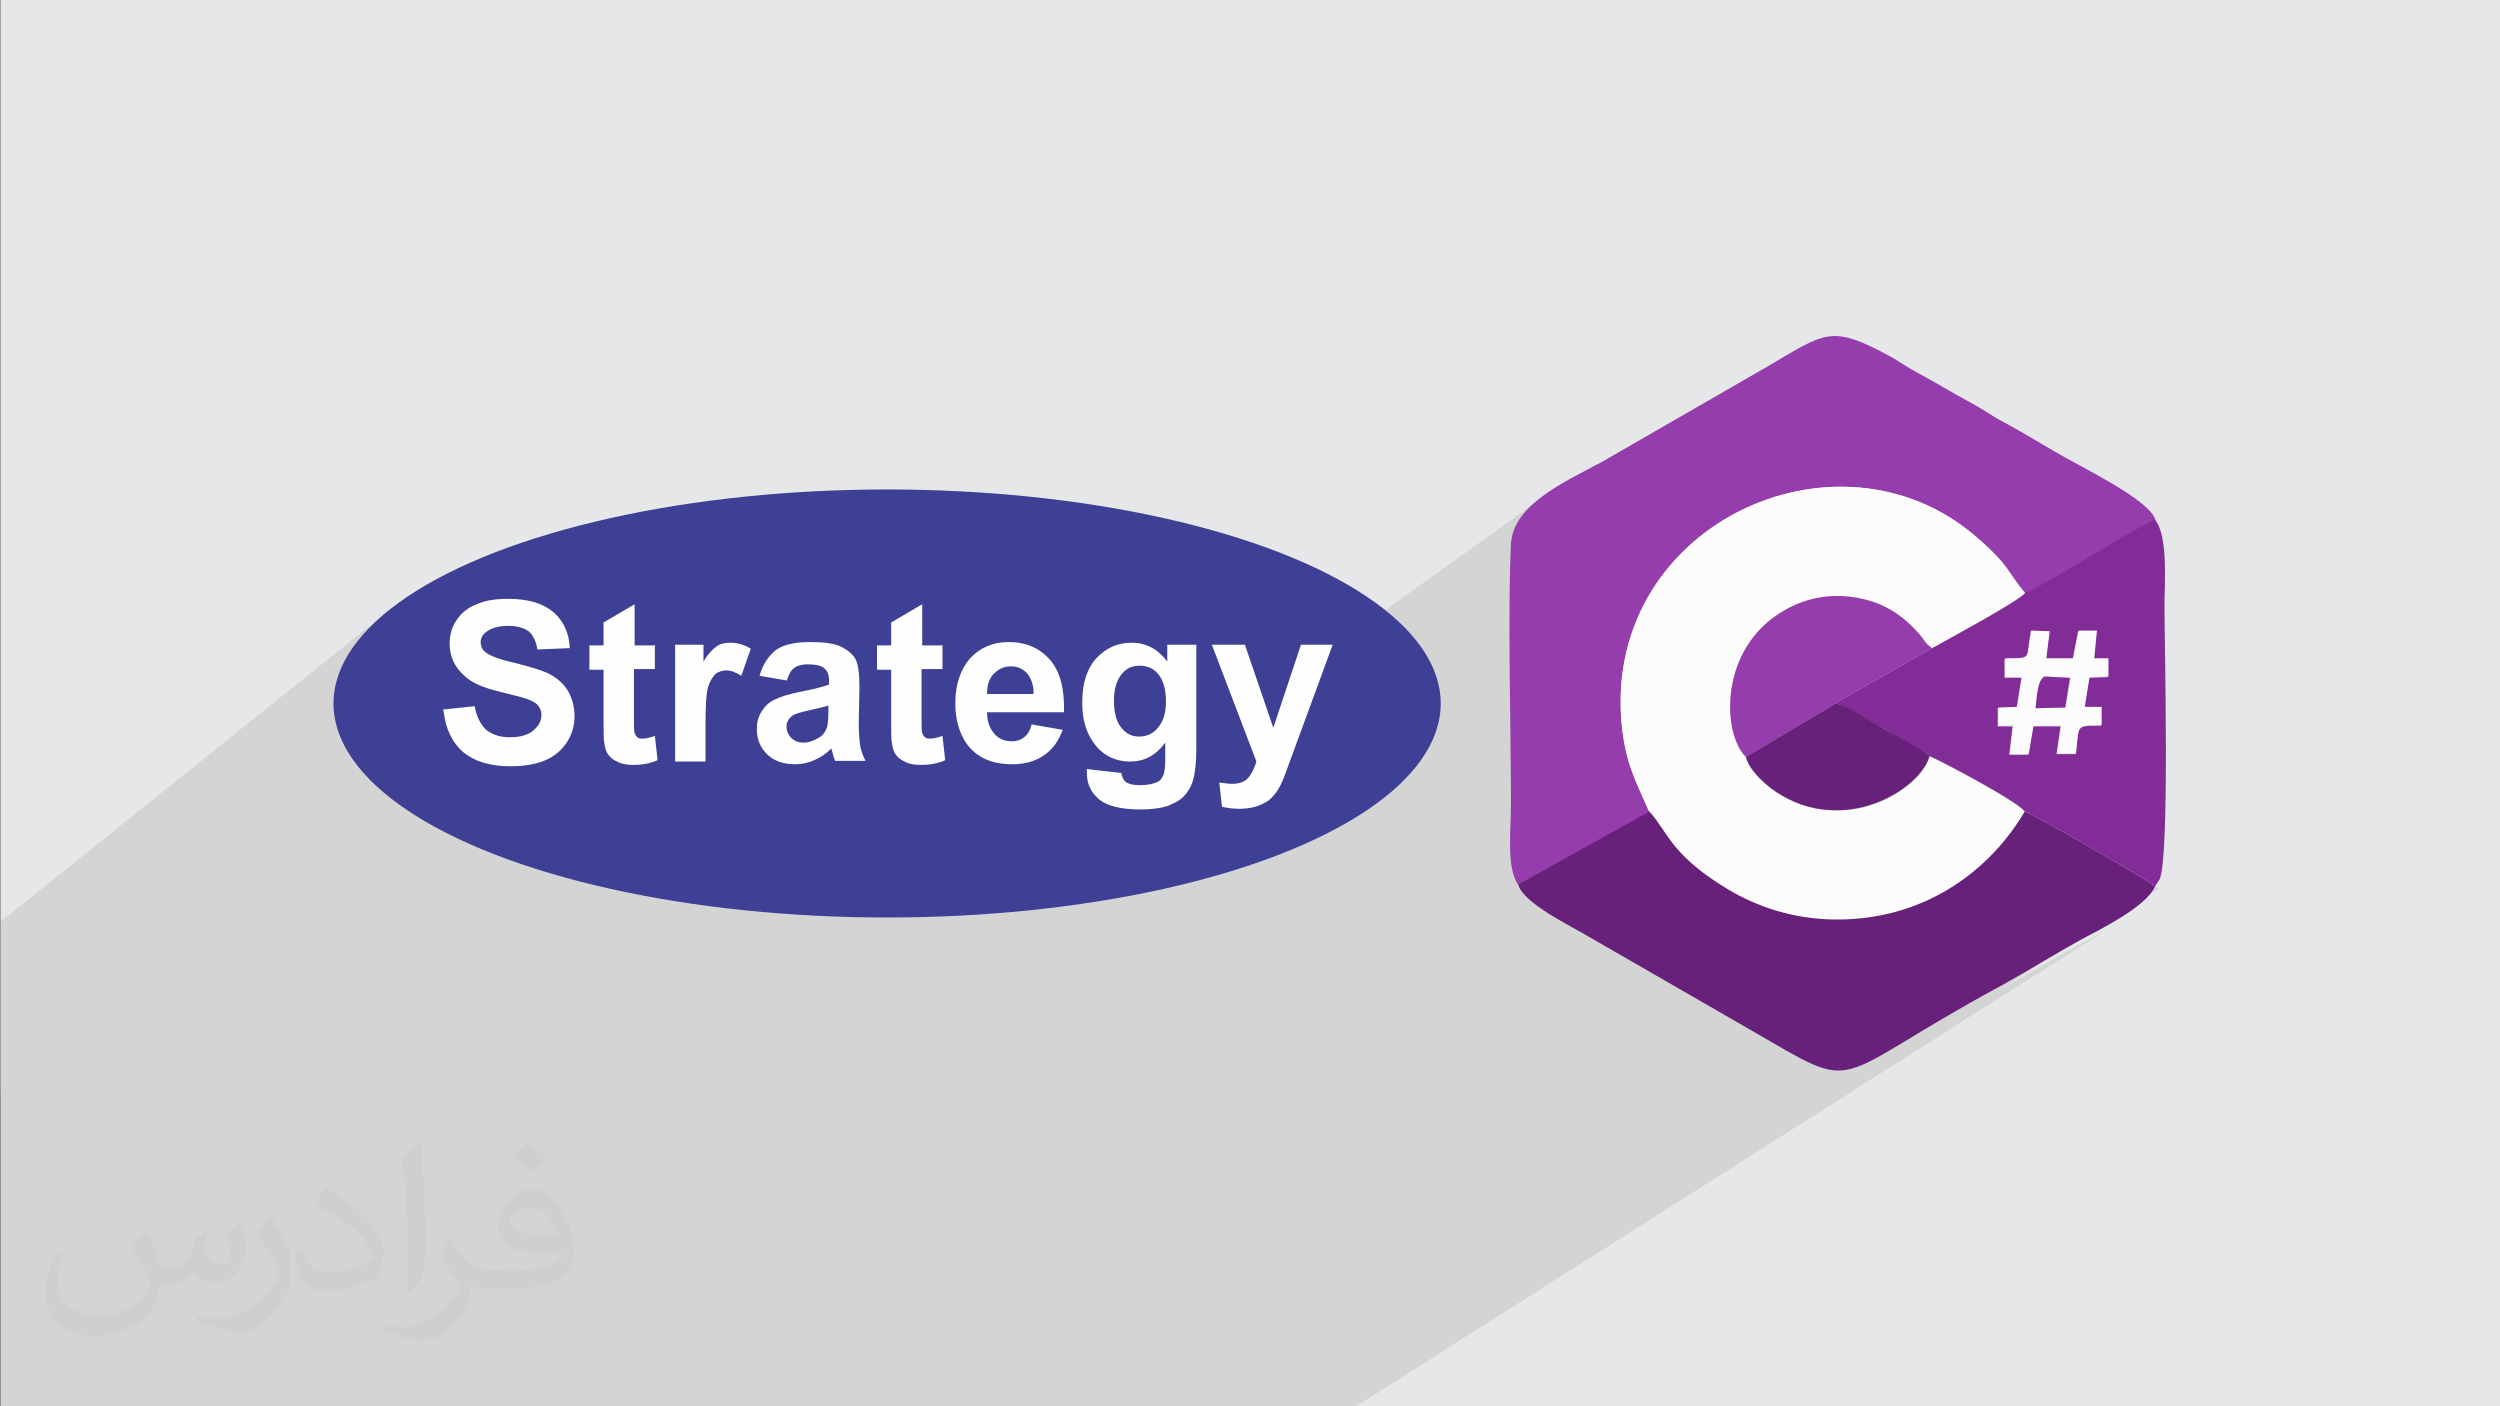
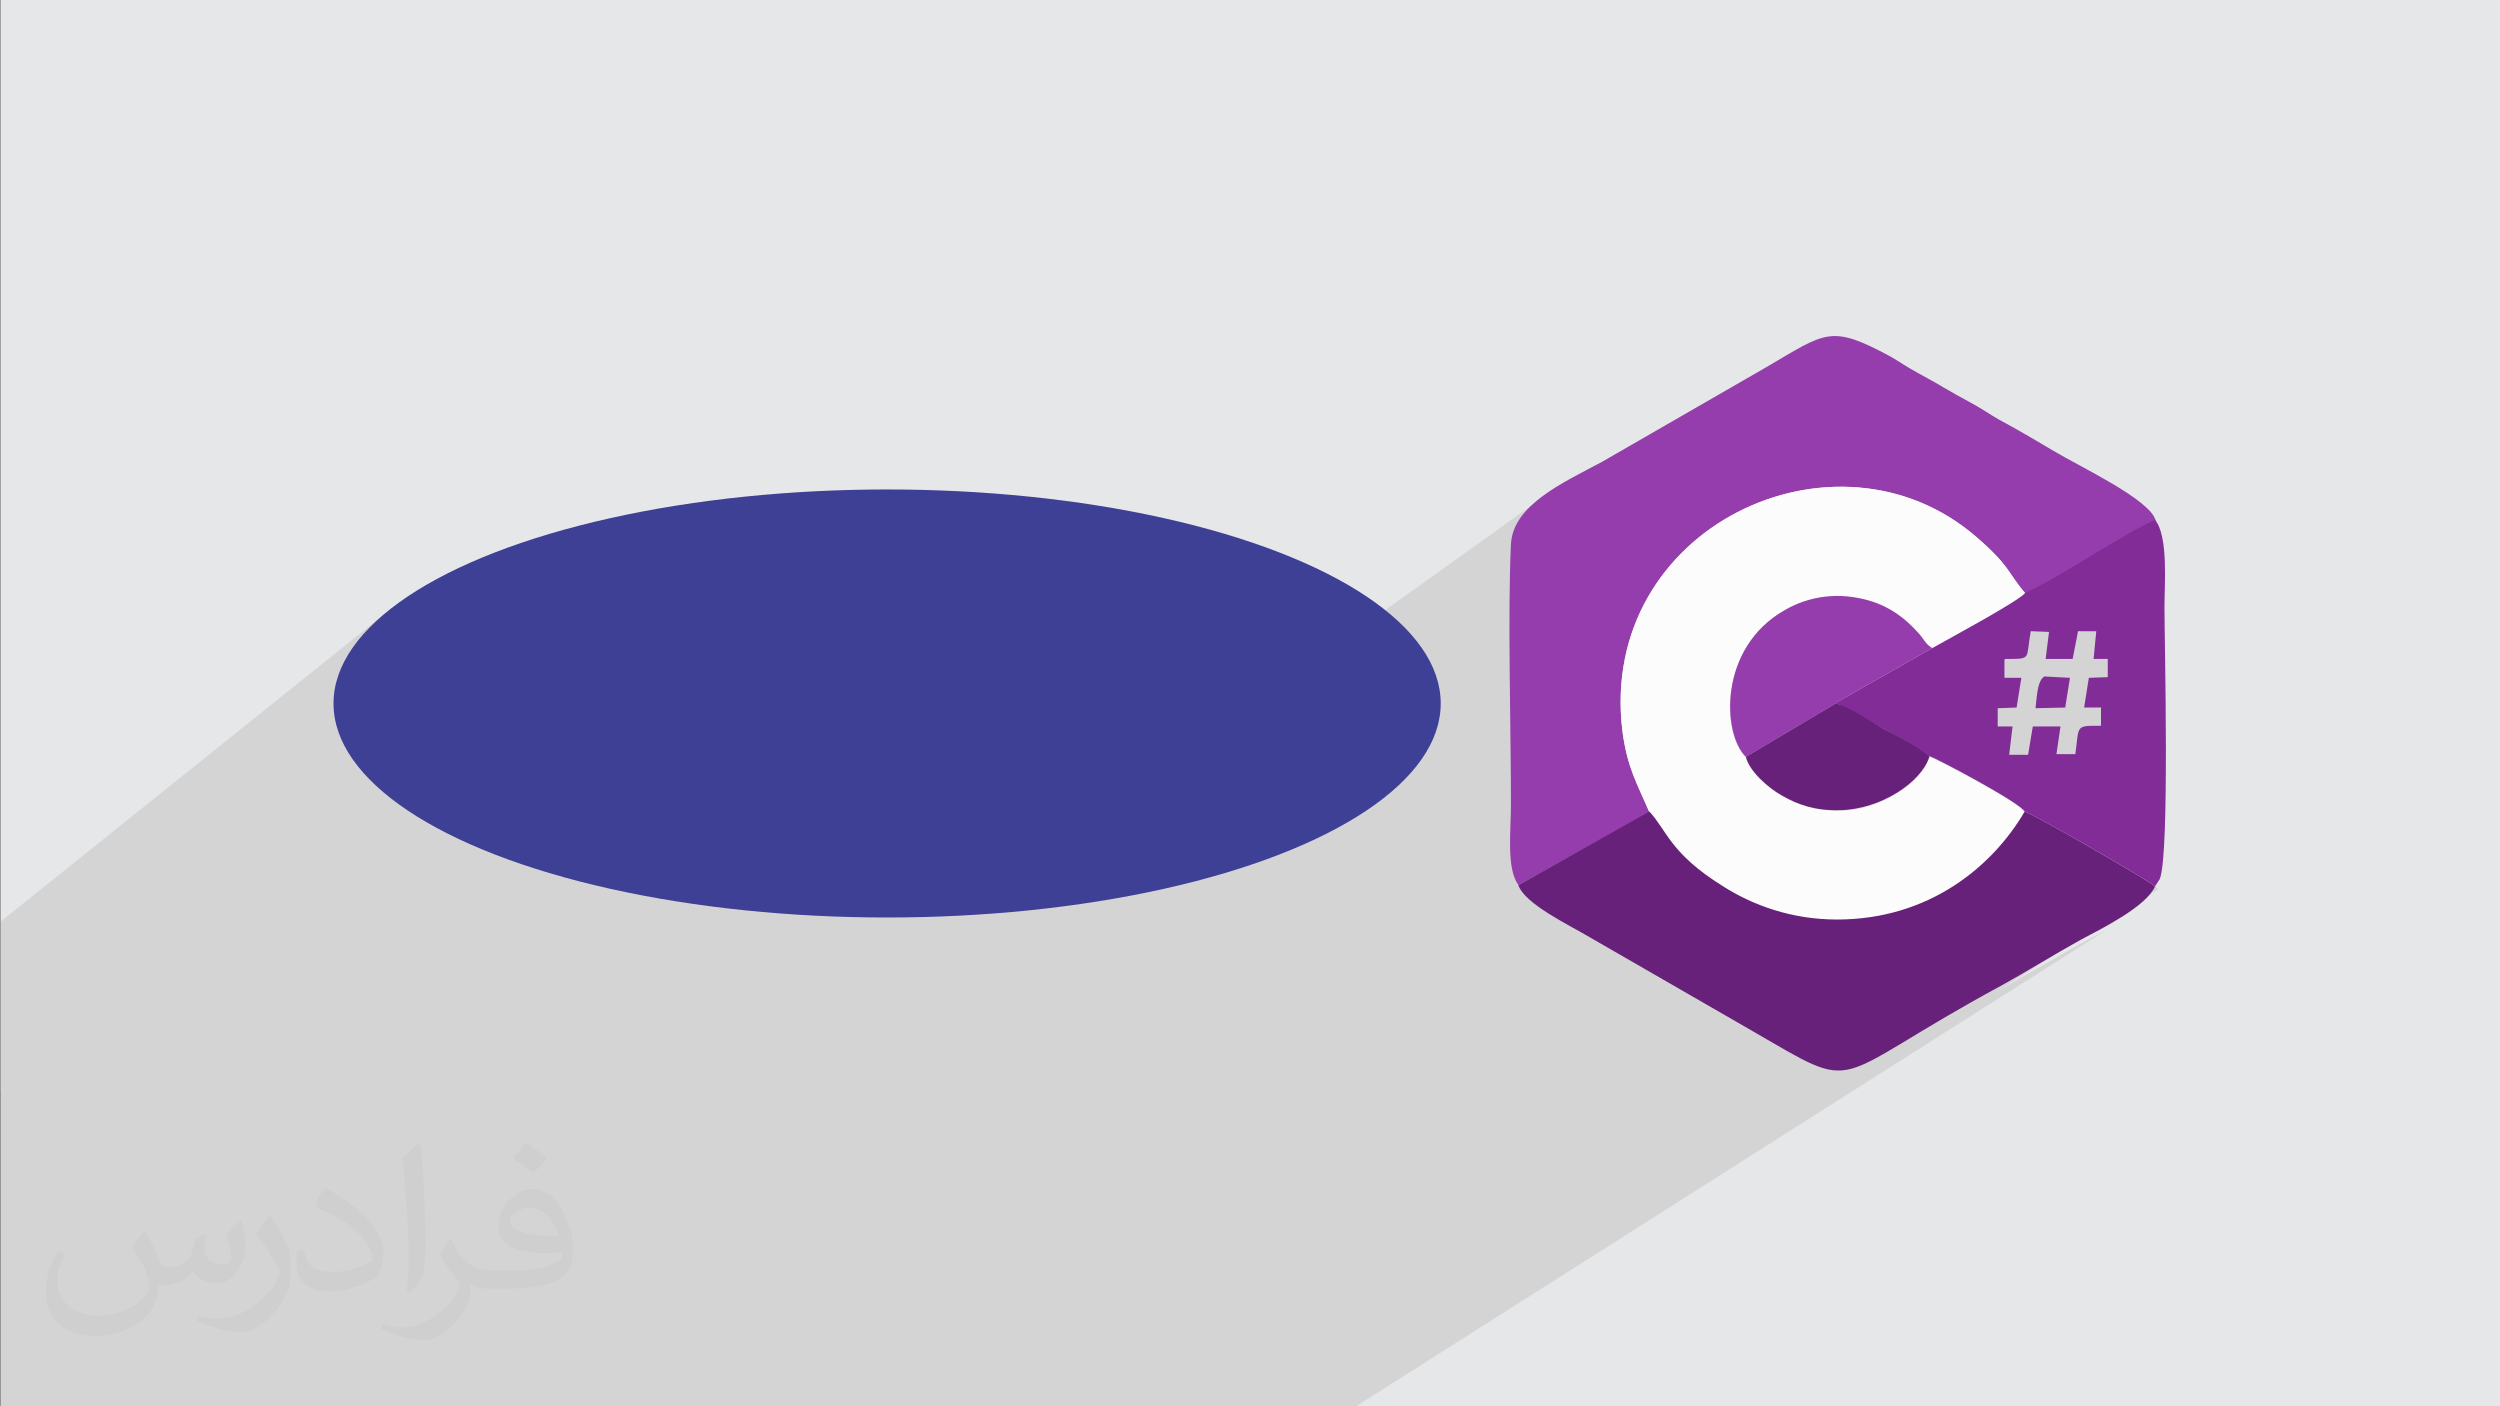
<svg xmlns="http://www.w3.org/2000/svg" xml:space="preserve" width="3.703in" height="2.083in" version="1.1" style="shape-rendering:geometricPrecision; text-rendering:geometricPrecision; image-rendering:optimizeQuality; fill-rule:evenodd; clip-rule:evenodd" viewBox="0 0 3703 2083" enable-background="new 0 0 256 256">
  <rect x="0" y="0" width="3703" height="2083" fill="#808080" stroke="none" />
  <defs>
    <style type="text/css">
   
    .fil6 {fill:#3E4095}
    .fil4 {fill:#68217A}
    .fil5 {fill:#822C98}
    .fil2 {fill:#953DAC}
    .fil0 {fill:#E6E7E8}
    .fil3 {fill:#FDFCFD}
    .fil7 {fill:#FEFEFE;fill-rule:nonzero}
    .fil8 {fill:#373435;fill-opacity:0.031}
    .fil1 {fill:#373435;fill-opacity:0.102}
   
  </style>
  </defs>
  <g id="Layer_x0020_1">
    <polygon class="fil0" points="1,0 3704,0 3704,2083 1,2083 " />
    <path class="fil1" d="M1 1615l0 -20 0 -30 0 -64 0 -51 0 -85 574 -460 -16 14 -15 14 -13 15 -11 15 -9 15 -7 16 -5 16 -3 16 -1 16 1 15 192 -153 4 -3 4 -3 4 -2 5 -2 2 -1 3 -1 3 -1 3 -1 3 -1 3 -1 3 -1 3 -1 3 0 3 0 3 0 3 0 3 0 3 0 3 0 3 0 6 0 5 0 5 0 5 1 5 1 5 1 4 1 4 1 4 1 4 1 4 2 4 2 3 2 3 2 3 2 3 2 3 3 3 3 2 3 2 3 2 3 2 3 2 3 2 3 1 3 1 3 1 4 1 4 1 4 1 4 0 4 0 4 -42 33 1 0 1 0 90 -70 46 -27 0 61 31 0 0 23 30 -23 42 0 0 17 17 -13 2 -2 2 -1 2 -1 2 -1 2 -1 3 -1 3 0 3 0 3 0 4 0 4 0 4 1 4 1 4 1 4 1 4 2 4 2 -14 40 -51 39 0 2 102 -78 2 -1 2 -1 2 -1 3 -1 3 -1 3 -1 3 -1 3 -1 3 -1 3 -1 3 -1 4 0 4 0 4 0 4 0 4 0 4 0 4 0 4 0 3 0 3 0 3 0 3 0 3 0 3 0 3 1 3 1 2 1 2 1 2 1 2 1 2 1 4 2 3 2 3 2 3 2 0 0 61 -46 46 -27 0 61 31 0 0 36 -31 23 0 13 84 -63 3 -2 3 -2 3 -2 4 -2 4 -1 4 -1 4 -1 4 -1 4 -1 4 0 4 0 4 0 5 0 5 0 5 1 4 1 4 1 4 1 4 1 4 1 4 2 4 2 3 2 3 2 3 2 3 3 3 3 3 3 3 3 3 4 2 4 2 4 2 4 2 4 2 5 1 5 0 2 63 -47 3 -2 3 -2 3 -2 3 -2 3 -1 3 -1 3 -1 4 -1 4 -1 4 0 4 0 4 0 4 0 4 0 4 1 4 1 4 1 4 1 3 1 3 2 3 2 3 2 3 2 0 0 14 -10 43 0 0 17 23 -17 49 0 16 47 66 -47 47 0 -2 6 320 -229 -5 4 -5 4 -5 4 -4 4 -4 4 -4 4 -4 4 -4 4 -3 4 -3 4 -3 5 -2 5 -2 5 -2 5 -1 5 -1 5 0 5 0 10 0 10 0 11 0 11 0 11 0 11 0 12 0 12 0 12 0 12 0 12 0 13 0 13 0 13 0 13 0 9 298 -209 19 -13 20 -11 21 -10 21 -8 22 -7 22 -5 23 -4 23 -2 23 -1 23 1 23 3 23 4 23 6 22 8 22 10 21 12 21 14 20 16 9 8 8 7 7 6 6 6 5 5 4 5 4 5 3 4 3 4 3 4 3 4 3 4 3 5 4 5 4 5 5 6 3 -1 4 -2 5 -3 6 -3 7 -4 7 -4 7 -4 8 -4 8 -4 8 -4 7 -4 7 -4 6 -4 6 -3 5 -3 4 -2 6 -3 6 -3 6 -4 6 -4 6 -4 6 -4 6 -4 6 -4 6 -4 6 -4 6 -3 6 -3 6 -3 6 -3 6 -3 6 -3 -433 291 5 3 0 0 5 3 0 0 5 3 4 3 4 3 0 0 4 2 3 2 1 0 216 -145 27 1 0 0 0 0 -3 30 46 -31 27 0 0 0 0 0 -4 41 21 0 0 0 0 0 0 27 -31 20 -4 25 25 0 0 0 0 0 0 27 -36 23 0 4 -1 14 -101 66 1 1 5 3 4 3 4 3 3 3 3 2 2 2 2 2 1 2 2 1 3 1 3 2 4 2 5 3 5 3 6 3 7 4 7 4 7 4 8 4 8 5 8 5 8 5 9 5 9 5 9 5 8 5 8 5 8 5 8 5 8 4 7 4 7 4 6 4 6 4 5 3 5 3 4 2 3 2 2 2 1 1 -241 153 12 -7 7 -4 7 -4 7 -4 7 -4 7 -4 7 -4 7 -4 7 -4 7 -4 7 -4 7 -4 7 -4 7 -4 7 -4 7 -4 7 -4 6 -3 7 -4 7 -4 8 -4 8 -4 8 -5 8 -5 8 -5 -1142 725 -7 0 -11 0 -2 0 -253 0 -23 0 0 0 -59 0 0 0 -31 0 -20 0 0 0 -24 0 0 0 -22 0 0 0 -15 0 0 0 -2 0 0 0 -20 0 0 0 -25 0 -5 0 0 0 -1 0 0 0 -23 0 0 0 -12 0 0 0 -12 0 0 0 0 0 0 0 -7 0 0 0 -5 0 0 0 -19 0 0 0 -4 0 0 0 -1 0 0 0 -1 0 0 0 -9 0 -12 0 0 0 -12 0 0 0 -12 0 0 0 -19 0 0 0 -18 0 0 0 -1 0 -4 0 0 0 0 0 -21 0 0 0 -1 0 -52 0 -13 0 -14 0 0 0 -2 0 0 0 -15 0 0 0 -20 0 -1 0 -14 0 -15 0 0 0 -5 0 0 0 -31 0 0 0 -74 0 -14 0 -78 0 -3 0 -14 0 -1 0 0 0 -170 0 -78 0 0 0 -72 0 -53 0 -16 0 -31 0 -22 0 -10 0 -23 0 -30 0 -17 0 -5 0 -34 0 -6 0 -1 0 0 0 -34 0 -21 0 -18 0 -43 0 -21 0 0 0 -8 0 -14 0 -15 0 -9 0 -6 0 -7 0 -13 0 -37 0 -14 0 -3 0 -28 0 -17 0 -17 0 -28 0 -5 0 0 -5 0 -35 0 -12 0 -4 0 -1 0 -16 0 -11 0 -1 0 -21 0 -31 0 -3 0 -4 0 -6 0 -10 0 -6 0 -1 0 -14 0 -12 0 -8 0 -18 0 -27 0 -2 0 -7 0 -20 0 -2 0 -29 0 -7 0 -15 0 -9 0 -9 0 -12 0 -10 0 -11 0 -11 0 -11 0 -33 0 -15 0 -9 0 -8 0 -1zm3104 -680l0 0 0 0 0 0z" />
    <g id="_1925470742064">
      <g id="_1661246836368">
        <path class="fil2" d="M2249 1311l194 -108c-18,-43 -33,-66 -40,-121 -36,-301 316,-466 524,-287 51,44 46,53 73,84 14,-4 81,-44 97,-54 29,-17 65,-40 96,-54 -8,-31 -111,-79 -151,-103 -27,-16 -54,-32 -82,-47 -14,-8 -25,-16 -40,-24 -15,-8 -27,-15 -41,-23 -13,-8 -25,-14 -39,-22 -15,-8 -26,-16 -40,-24 -89,-48 -95,-36 -184,16l-243 140c-58,31 -132,64 -135,122 -5,103 0,271 0,386 0,39 -7,94 11,119l0 0 0 0 0 0zm0 0z" />
        <path class="fil3" d="M2443 1203c26,28 31,62 108,110 46,29 103,50 170,50 137,0 230,-78 278,-160 -8,-15 -133,-80 -141,-82 -11,38 -72,79 -133,80 -35,0 -61,-8 -86,-22 -20,-12 -48,-36 -53,-57 -36,-34 -41,-161 57,-217 37,-21 80,-28 127,-14 30,9 52,26 71,47 10,11 10,16 21,23 22,-13 129,-70 138,-82 -27,-32 -22,-40 -73,-84 -207,-179 -560,-14 -524,287 7,55 22,79 40,121l0 0 0 0 0 0zm0 0z" />
-         <path class="fil4" d="M2249 1311c9,28 77,60 107,78l236 136c170,98 108,78 372,-65 40,-22 78,-46 118,-68 30,-16 97,-49 110,-79 -9,-9 -180,-107 -193,-111 -48,82 -142,160 -278,160 -67,0 -125,-21 -170,-50 -77,-48 -82,-82 -108,-110l-194 108 0 0 0 0 0 0zm0 0z" />
+         <path class="fil4" d="M2249 1311c9,28 77,60 107,78l236 136c170,98 108,78 372,-65 40,-22 78,-46 118,-68 30,-16 97,-49 110,-79 -9,-9 -180,-107 -193,-111 -48,82 -142,160 -278,160 -67,0 -125,-21 -170,-50 -77,-48 -82,-82 -108,-110zm0 0z" />
        <path class="fil5" d="M2970 976c41,0 30,1 38,-41l27 1 -5 40 40 0 8 -41 27 0 -4 41 21 0 0 27 -28 1 -7 44 25 0 0 27c-39,0 -32,-1 -38,42l-28 0 6 -41 -41 0 -7 42 -28 0 5 -42 -22 0 0 -27 28 -1 7 -44 -25 0 0 -27 0 0 0 0 0 0zm30 -98c-9,12 -115,69 -138,82l-141 80c0,-1 -2,1 -2,2 17,4 54,28 72,38 15,9 56,30 67,40 8,2 133,68 141,82 13,4 184,102 193,111l7 -11c15,-35 7,-351 7,-403 0,-33 6,-105 -14,-129 -31,14 -67,37 -96,54 -16,10 -83,50 -97,54l0 0zm0 0z" />
        <path class="fil2" d="M2586 1121l133 -79c1,-1 2,-2 2,-2l141 -80c-11,-7 -11,-12 -21,-23 -19,-21 -41,-38 -71,-47 -47,-14 -91,-7 -127,14 -98,56 -92,183 -57,217l0 0zm0 0z" />
        <path class="fil4" d="M2586 1121c5,21 33,46 53,57 24,14 50,23 86,22 61,-1 122,-42 133,-80 -11,-11 -52,-32 -67,-40 -17,-10 -54,-35 -72,-38l-133 79 0 0zm0 0z" />
-         <path class="fil3" d="M3016 1049c2,-14 2,-39 13,-47l38 2 -7 44 -43 1 0 0 0 0 0 0zm-46 -73l0 27 25 0 -7 44 -28 1 0 27 22 0 -5 42 28 0 7 -42 41 0 -6 41 28 0c5,-43 -2,-42 38,-42l0 -27 -25 0 7 -44 28 -1 0 -27 -21 0 4 -41 -27 0 -8 41 -40 0 5 -40 -27 -1c-8,42 3,41 -38,41l0 0 0 0 0 0zm0 0z" />
        <path class="fil5" d="M3016 1049l43 -1 7 -44 -38 -2c-11,7 -11,33 -13,47l0 0 0 0 0 0zm0 0z" />
      </g>
      <ellipse class="fil6" cx="1314" cy="1042" rx="820" ry="317" />
-       <path class="fil7" d="M656 1051l47 -5c3,16 9,27 17,35 9,7 20,11 35,11 15,0 27,-3 35,-10 8,-7 12,-14 12,-23 0,-6 -2,-10 -5,-14 -3,-4 -9,-7 -17,-10 -6,-2 -18,-5 -38,-10 -26,-6 -44,-14 -54,-24 -15,-13 -22,-29 -22,-48 0,-12 3,-24 10,-34 7,-11 17,-19 30,-24 13,-6 29,-8 47,-8 30,0 52,7 67,20 15,13 23,31 24,53l-48 2c-2,-12 -6,-21 -13,-27 -7,-5 -17,-8 -30,-8 -14,0 -25,3 -33,9 -5,4 -8,9 -8,15 0,6 2,11 7,15 6,5 21,11 44,16 23,6 41,11 52,17 11,6 20,14 26,24 6,10 10,23 10,38 0,14 -4,27 -11,38 -8,12 -18,21 -32,27 -14,6 -31,9 -52,9 -30,0 -53,-7 -70,-21 -16,-14 -26,-34 -29,-61zm314 -96l0 36 -31 0 0 70c0,14 0,23 1,25 1,2 2,4 4,6 2,2 5,2 8,2 4,0 10,-1 18,-4l4 36c-11,5 -23,7 -36,7 -8,0 -16,-1 -22,-4 -7,-3 -11,-6 -15,-11 -3,-4 -5,-10 -6,-18 -1,-5 -1,-16 -1,-32l0 -76 -21 0 0 -36 21 0 0 -34 46 -27 0 61 31 0zm76 173l-46 0 0 -173 42 0 0 25c7,-12 14,-19 20,-23 6,-4 12,-5 20,-5 10,0 21,3 30,9l-14 40c-8,-5 -15,-8 -22,-8 -6,0 -12,2 -16,5 -4,4 -8,10 -11,19 -3,9 -4,29 -4,58l0 53zm120 -120l-41 -7c5,-17 13,-29 24,-38 11,-8 28,-12 51,-12 20,0 36,2 46,7 10,5 17,11 21,18 4,7 6,21 6,41l-1 53c0,15 1,26 2,34 1,7 4,15 8,23l-45 0c-1,-3 -3,-7 -4,-13 -1,-3 -1,-5 -2,-5 -8,8 -16,13 -25,17 -9,4 -18,6 -28,6 -18,0 -32,-5 -42,-15 -10,-10 -15,-22 -15,-37 0,-10 2,-18 7,-26 5,-8 11,-14 20,-18 8,-4 21,-8 36,-11 21,-4 36,-8 44,-11l0 -5c0,-9 -2,-15 -7,-19 -4,-4 -13,-6 -25,-6 -8,0 -15,2 -19,5 -5,3 -8,9 -11,17zm61 37c-6,2 -15,4 -28,7 -13,3 -21,5 -25,8 -6,4 -9,10 -9,16 0,6 2,12 7,17 5,5 11,7 18,7 8,0 16,-3 24,-8 6,-4 9,-9 11,-15 1,-4 2,-11 2,-22l0 -9zm169 -90l0 36 -31 0 0 70c0,14 0,23 1,25 1,2 2,4 4,6 2,2 5,2 8,2 4,0 10,-1 18,-4l4 36c-11,5 -23,7 -36,7 -8,0 -16,-1 -22,-4 -7,-3 -11,-6 -15,-11 -3,-4 -5,-10 -6,-18 -1,-5 -1,-16 -1,-32l0 -76 -21 0 0 -36 21 0 0 -34 46 -27 0 61 31 0zm132 118l46 8c-6,17 -15,29 -28,38 -13,9 -29,13 -47,13 -30,0 -52,-10 -67,-30 -11,-16 -17,-36 -17,-60 0,-29 8,-51 22,-67 15,-16 34,-24 57,-24 26,0 46,9 61,26 15,17 22,43 21,78l-114 0c0,14 4,24 11,32 7,8 16,11 26,11 7,0 13,-2 18,-6 5,-4 9,-10 11,-19zm3 -46c0,-13 -4,-23 -10,-30 -7,-7 -14,-10 -24,-10 -10,0 -18,4 -25,11 -7,7 -10,17 -10,30l68 0zm78 112l52 6c1,6 3,10 6,13 4,3 11,5 21,5 12,0 21,-2 27,-5 4,-2 7,-6 9,-12 1,-4 2,-11 2,-21l0 -25c-14,19 -31,28 -52,28 -23,0 -42,-10 -55,-29 -11,-16 -16,-35 -16,-58 0,-29 7,-51 21,-66 14,-15 31,-23 52,-23 21,0 39,9 53,28l0 -25 43 0 0 155c0,20 -2,36 -5,46 -3,10 -8,18 -14,24 -6,6 -14,10 -24,14 -10,3 -23,5 -39,5 -29,0 -50,-5 -62,-15 -12,-10 -18,-23 -18,-38 0,-2 0,-3 0,-6zm41 -101c0,18 4,32 11,40 7,9 16,13 26,13 11,0 21,-4 28,-13 8,-9 12,-22 12,-39 0,-18 -4,-31 -11,-40 -7,-9 -17,-13 -28,-13 -11,0 -20,4 -27,13 -7,9 -11,21 -11,39zm145 -83l49 0 42 123 41 -123 47 0 -61 166 -11 30c-4,10 -8,18 -12,23 -4,5 -8,10 -13,13 -5,3 -11,6 -18,8 -7,2 -15,3 -23,3 -9,0 -17,-1 -26,-3l-4 -36c7,1 14,2 19,2 11,0 19,-3 24,-9 5,-6 9,-14 12,-24l-66 -173z" />
    </g>
  </g>
  <g id="Layer_x0020_1_0">
    <path class="fil8" d="M216 1826c7,11 12,21 16,32 3,7 5,19 21,19 5,0 11,-1 17,-5 7,-3 12,-9 14,-17l6 -21 15 -7 1 1c-2,8 -3,16 -3,21 0,18 15,24 27,24 7,0 13,-3 13,-10 0,-8 -4,-22 -8,-35 7,-7 14,-14 22,-20l1 1c4,15 6,30 6,40 0,10 -4,20 -8,27 -7,14 -20,25 -36,25 -12,0 -25,-6 -34,-17l-1 0c-9,11 -22,20 -43,20l-7 0c-1,14 -4,24 -9,33 -13,25 -50,42 -85,42 -49,0 -73,-28 -73,-66 0,-23 8,-45 19,-60l10 4c-7,14 -12,27 -12,40 0,35 29,52 62,52 31,0 68,-19 75,-42 -3,-25 -12,-36 -26,-59 4,-7 10,-15 17,-23l1 0 0 0 0 0 2 1 0 0 0 0zm564 -133c10,6 20,14 30,23 -6,8 -12,15 -21,21 -10,-8 -20,-15 -30,-22 7,-8 14,-15 20,-22l0 0 0 0 1 0 0 0 0 0zm5 96c-17,0 -30,11 -30,19 0,17 33,23 73,23 -5,-20 -22,-42 -43,-42zm-37 93c22,0 41,-1 55,-4 16,-4 30,-12 30,-18 0,-1 0,-3 -1,-5 -9,1 -19,1 -29,1 -29,0 -52,-7 -61,-23 -2,-5 -4,-10 -4,-16 0,-16 7,-32 19,-42 10,-9 21,-14 33,-14 20,0 37,16 48,42 6,14 11,30 11,51 0,14 -4,25 -12,34 -16,15 -45,21 -90,21l-20 0 0 0 -5 0c-11,0 -19,-2 -25,-7l-1 0c0,3 1,5 1,7 0,10 -3,23 -10,33 -20,30 -42,43 -60,43 -19,0 -42,-7 -63,-17l4 -7c7,3 16,5 29,5 34,0 78,-33 84,-64 -1,-3 -4,-6 -7,-10 -10,-12 -16,-22 -22,-32 5,-10 10,-18 14,-25l2 0c14,29 28,46 57,46l5 0 0 0 21 0 0 0 0 0 -3 1 0 0 0 0zm-146 31c2,-14 3,-29 3,-43l0 -21c0,-39 -5,-96 -9,-133 7,-8 17,-17 25,-23l2 1c5,47 7,101 7,151 0,13 -1,26 -2,35 -1,12 -8,21 -22,35l-3 -1 -1 -1 0 0zm-151 -62c1,18 10,33 41,33 20,0 36,-5 55,-14 3,-1 5,-3 5,-5 0,-12 -9,-27 -24,-41 -14,-13 -34,-25 -52,-32 -6,-3 -8,-5 -8,-8 0,-5 7,-16 13,-24l2 0c20,11 43,27 60,44 15,16 25,33 25,51 0,13 -4,26 -11,38 -22,11 -46,20 -70,20 -29,0 -48,-14 -48,-45 0,-3 0,-9 1,-16l10 0 0 0 0 0 1 -1 0 0 0 0zm-52 -52l18 29c7,11 13,22 13,41l0 24c0,19 -12,39 -32,60 -15,14 -29,20 -42,20 -19,0 -40,-6 -65,-17l3 -7c8,2 17,4 28,4 36,0 72,-26 89,-58 2,-4 3,-7 3,-9 0,-4 -2,-8 -4,-11 -9,-17 -19,-33 -30,-47 6,-9 12,-18 18,-27l1 0 0 0 0 0 0 -2 0 0 0 0z" />
  </g>
</svg>